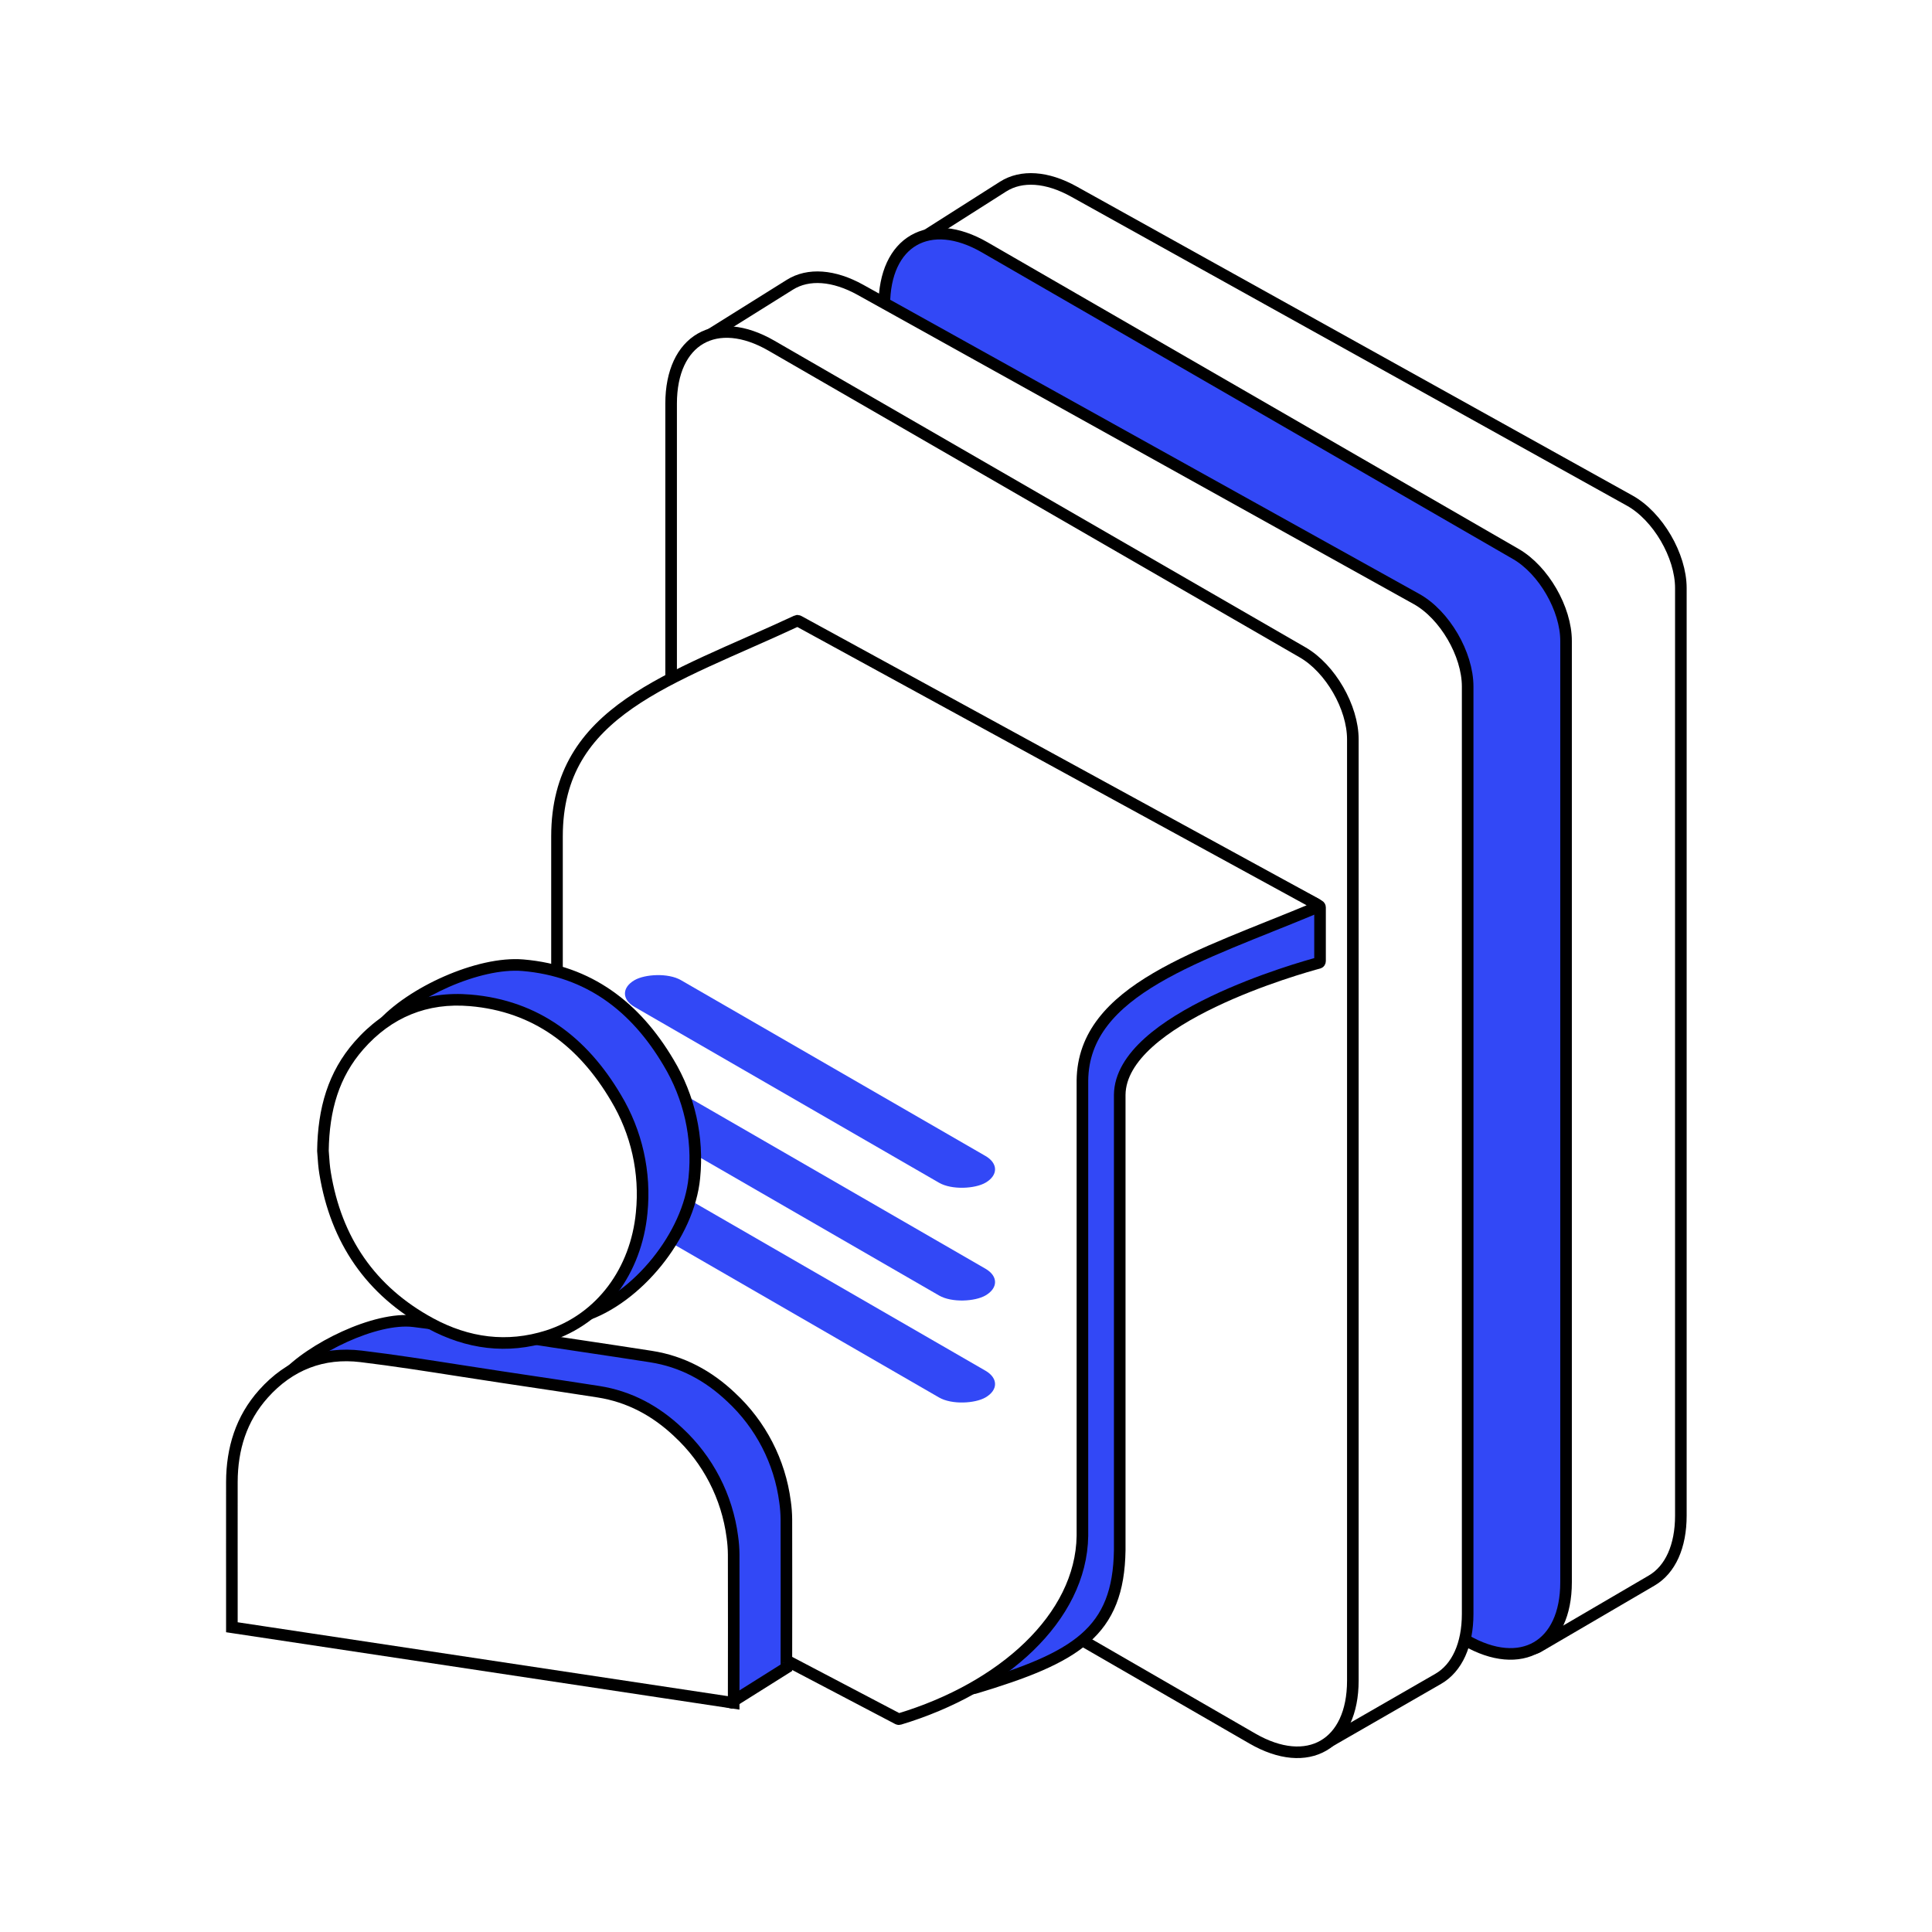
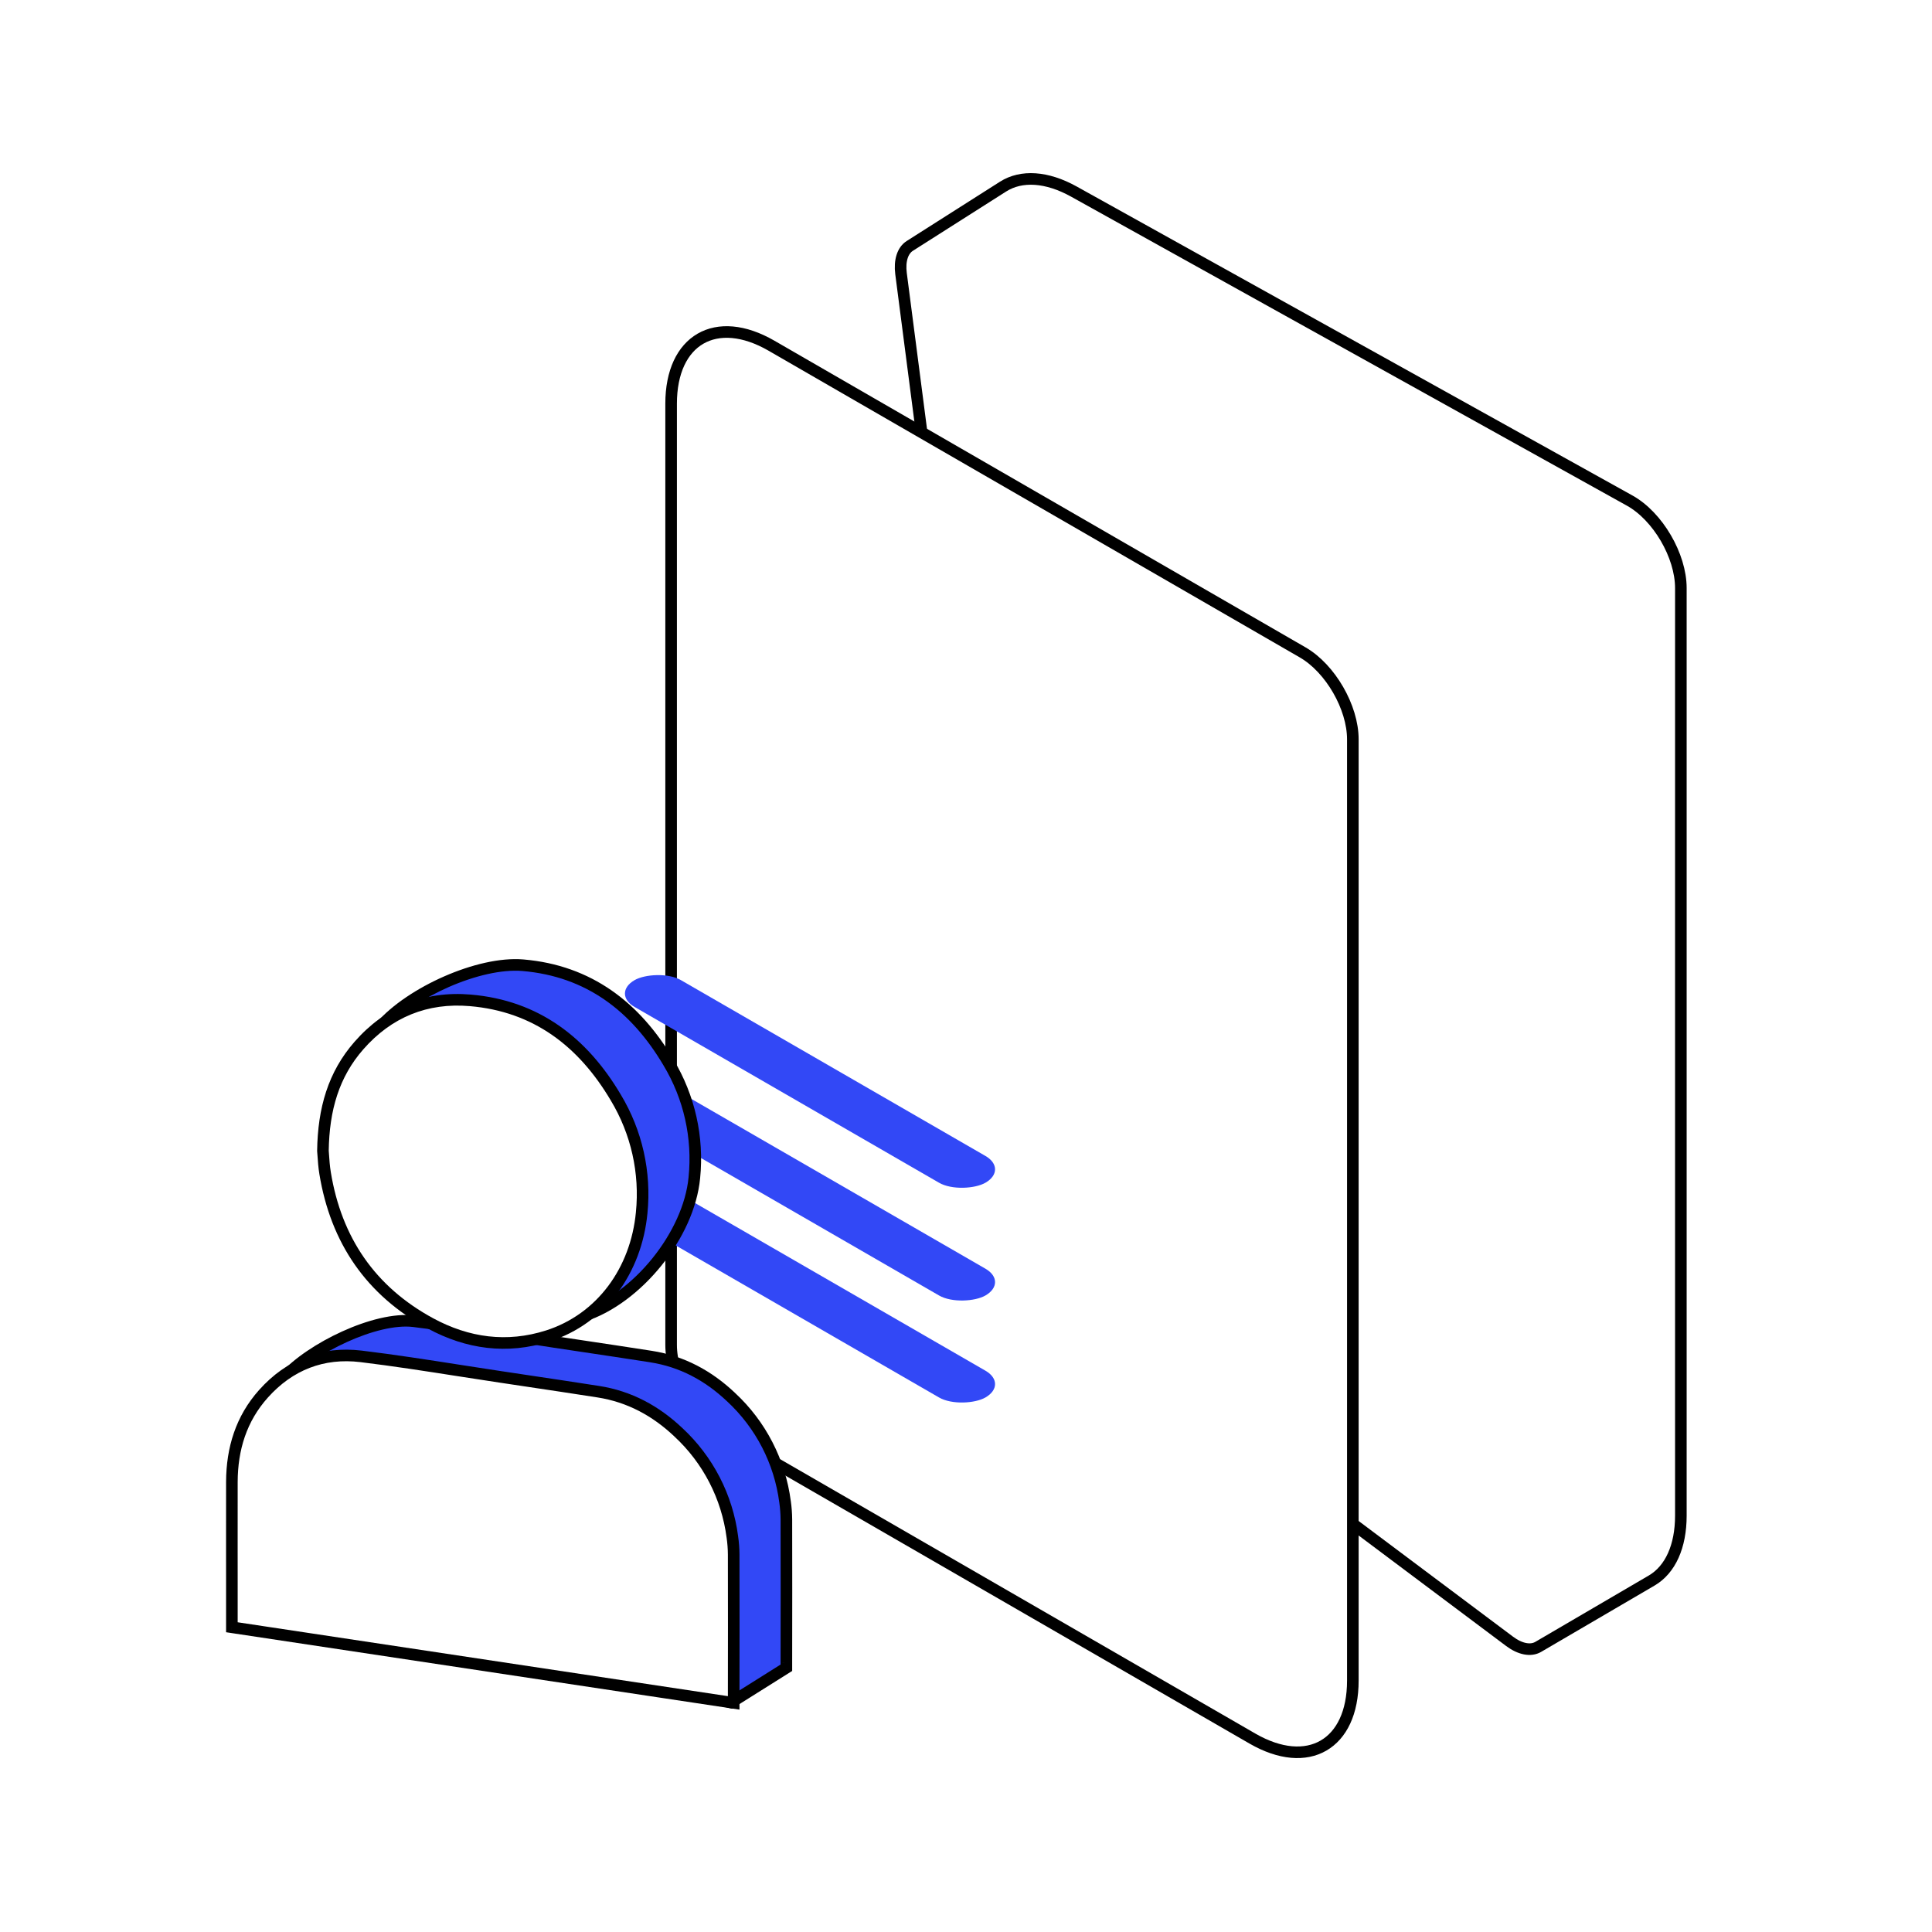
<svg xmlns="http://www.w3.org/2000/svg" width="100" height="100" viewBox="0 0 100 100" fill="none">
  <rect width="100" height="100" fill="white" />
  <path d="M87.001 30.439C87.001 28.76 85.808 26.72 84.355 25.912L55.583 9.915C54.194 9.143 52.873 9.051 51.916 9.66L47.092 12.727C46.719 12.964 46.551 13.495 46.637 14.162L53.109 64.09C53.29 65.484 54.172 66.999 55.291 67.838L78.134 84.954C78.678 85.362 79.229 85.469 79.617 85.243L85.491 81.808C86.458 81.242 87.001 80.036 87.001 78.451L87.001 30.439Z" fill="white" stroke="black" stroke-width="0.6" />
-   <path d="M81.059 33.175C81.059 31.518 79.895 29.503 78.46 28.675L50.969 12.802C48.099 11.146 45.772 12.489 45.772 15.802L45.772 64.524C45.772 66.181 46.936 68.196 48.37 69.024L75.862 84.897C78.732 86.554 81.059 85.21 81.059 81.897L81.059 33.175Z" fill="#3248F6" stroke="black" stroke-width="0.6" />
-   <path d="M75.966 35.534C75.966 33.855 74.773 31.814 73.32 31.006L44.535 15.002C43.154 14.235 41.84 14.139 40.883 14.738L36.097 17.731C35.721 17.966 35.551 18.498 35.637 19.167L42.075 69.173C42.255 70.572 43.143 72.095 44.267 72.932L67.142 89.965C67.682 90.368 68.228 90.474 68.614 90.251L74.441 86.897C75.417 86.335 75.966 85.125 75.966 83.532L75.966 35.534Z" fill="white" stroke="black" stroke-width="0.6" />
  <path d="M70.023 38.267C70.023 36.61 68.86 34.595 67.425 33.767L39.933 17.894C37.064 16.237 34.737 17.58 34.737 20.894L34.737 69.616C34.737 71.273 35.901 73.288 37.335 74.116L64.827 89.989C67.697 91.645 70.023 90.302 70.023 86.989L70.023 38.267Z" fill="white" stroke="black" stroke-width="0.6" />
-   <path d="M57.957 80.235V56.669C57.996 52.686 67.365 50.079 68.257 49.84C68.301 49.828 68.325 49.79 68.325 49.744V46.966C68.325 46.929 68.305 46.896 68.272 46.878L42.334 32.937C42.306 32.922 42.272 32.921 42.244 32.934C35.704 35.983 30.724 37.485 30.724 44.022V62.966C30.724 62.969 30.724 62.968 30.724 62.97C31.135 69.269 28.111 70.504 23.405 73.085C23.335 73.123 23.335 73.225 23.406 73.262L50.336 87.378C50.359 87.39 50.387 87.392 50.412 87.385C55.737 85.791 57.894 84.472 57.957 80.235Z" fill="#3248F6" stroke="black" stroke-width="0.6" />
-   <path d="M56.026 55.934C56.072 51.2 62.135 49.489 68.134 46.975C68.211 46.943 68.217 46.836 68.143 46.796L41.326 32.142C41.298 32.126 41.264 32.125 41.236 32.139C34.701 35.187 28.83 36.754 28.83 43.289V62.231C28.83 62.233 28.83 62.233 28.831 62.235C29.241 68.535 24.323 72.048 19.58 74.681C19.51 74.72 19.512 74.82 19.582 74.857L46.476 88.971C46.499 88.984 46.526 88.986 46.551 88.979C51.879 87.374 55.963 83.735 56.026 79.498V55.934Z" fill="white" stroke="black" stroke-width="0.6" />
  <rect width="20.972" height="2.773" rx="1.386" transform="matrix(-0.866 -0.5 -0.866 0.5 52.207 60.525)" fill="#3248F6" />
  <rect width="20.972" height="2.773" rx="1.386" transform="matrix(-0.866 -0.5 -0.866 0.5 52.207 66.361)" fill="#3248F6" />
  <rect width="20.972" height="2.773" rx="1.386" transform="matrix(-0.866 -0.5 -0.866 0.5 52.207 71.64)" fill="#3248F6" />
  <path fill-rule="evenodd" clip-rule="evenodd" d="M19.225 55.847C19.332 56.385 19.453 56.996 19.443 57.751C19.449 57.817 19.454 57.898 19.46 57.99C19.478 58.242 19.5 58.576 19.555 58.904C20.122 62.371 21.914 65.005 25.01 66.682C25.34 66.861 25.647 67.04 25.94 67.212C27.349 68.036 28.439 68.674 30.186 68.118C32.971 67.226 35.655 63.933 35.94 60.959C36.151 58.877 35.681 56.783 34.601 54.991C32.902 52.12 30.483 50.251 27.068 49.96C24.779 49.766 21.251 51.376 19.729 53.114C18.876 54.087 19.026 54.841 19.225 55.847ZM14.73 80.037V82.408L37.84 88.122L40.703 86.323V86.074C40.708 83.596 40.708 81.118 40.703 78.64C40.7 78.336 40.677 78.033 40.634 77.732C40.364 75.655 39.375 73.739 37.84 72.315C36.67 71.208 35.306 70.466 33.694 70.215C32.461 70.022 31.226 69.838 29.992 69.653C29.547 69.587 29.103 69.52 28.658 69.453C27.936 69.345 27.214 69.233 26.493 69.12C24.803 68.856 23.114 68.593 21.418 68.387C19.432 68.146 16.076 69.795 14.73 71.299C14.009 72.104 14.188 72.633 14.425 73.331C14.568 73.754 14.732 74.239 14.73 74.885C14.726 76.027 14.727 77.171 14.729 78.317C14.729 78.89 14.73 79.464 14.73 80.037Z" fill="#3248F6" />
  <path d="M19.443 57.751L19.143 57.747L19.143 57.763L19.144 57.778L19.443 57.751ZM19.225 55.847L18.931 55.905L19.225 55.847ZM19.46 57.99L19.76 57.97L19.46 57.99ZM19.555 58.904L19.851 58.856L19.851 58.855L19.555 58.904ZM25.01 66.682L25.153 66.418L25.153 66.418L25.01 66.682ZM25.94 67.212L26.092 66.953H26.092L25.94 67.212ZM30.186 68.118L30.277 68.404L30.278 68.404L30.186 68.118ZM35.94 60.959L35.641 60.929L35.641 60.931L35.94 60.959ZM34.601 54.991L34.343 55.144L34.344 55.146L34.601 54.991ZM27.068 49.96L27.043 50.259L27.043 50.259L27.068 49.96ZM19.729 53.114L19.955 53.312L19.955 53.312L19.729 53.114ZM14.73 82.408H14.43V82.643L14.658 82.699L14.73 82.408ZM37.84 88.122L37.767 88.413L37.891 88.444L37.999 88.376L37.84 88.122ZM40.703 86.323L40.862 86.577L41.003 86.489V86.323H40.703ZM40.703 86.074L40.403 86.073V86.074H40.703ZM40.703 78.64L41.003 78.639L41.003 78.638L40.703 78.64ZM40.634 77.732L40.336 77.77L40.337 77.775L40.634 77.732ZM37.84 72.315L37.633 72.533L37.636 72.535L37.84 72.315ZM33.694 70.215L33.648 70.511L33.648 70.512L33.694 70.215ZM29.992 69.653L29.948 69.95L29.992 69.653ZM28.658 69.453L28.703 69.156L28.703 69.156L28.658 69.453ZM26.493 69.12L26.539 68.823H26.539L26.493 69.12ZM21.418 68.387L21.454 68.089L21.454 68.089L21.418 68.387ZM14.73 71.299L14.954 71.5L14.954 71.499L14.73 71.299ZM14.425 73.331L14.709 73.234H14.709L14.425 73.331ZM14.73 74.885L14.43 74.884L14.73 74.885ZM14.729 78.317L15.028 78.317L14.729 78.317ZM19.743 57.755C19.754 56.965 19.626 56.327 19.52 55.788L18.931 55.905C19.038 56.443 19.153 57.026 19.143 57.747L19.743 57.755ZM19.76 57.97C19.754 57.879 19.748 57.794 19.741 57.724L19.144 57.778C19.15 57.84 19.155 57.917 19.161 58.01L19.76 57.97ZM19.851 58.855C19.799 58.543 19.777 58.224 19.76 57.97L19.161 58.01C19.178 58.261 19.201 58.608 19.259 58.953L19.851 58.855ZM25.153 66.418C22.142 64.788 20.404 62.236 19.851 58.856L19.259 58.953C19.84 62.507 21.685 65.223 24.867 66.946L25.153 66.418ZM26.092 66.953C25.799 66.782 25.488 66.6 25.153 66.418L24.867 66.946C25.192 67.122 25.495 67.299 25.789 67.471L26.092 66.953ZM30.095 67.832C29.278 68.092 28.629 68.071 28.02 67.894C27.395 67.714 26.804 67.37 26.092 66.953L25.789 67.471C26.486 67.879 27.144 68.266 27.853 68.471C28.578 68.68 29.348 68.7 30.277 68.404L30.095 67.832ZM35.641 60.931C35.506 62.344 34.795 63.857 33.767 65.131C32.739 66.405 31.417 67.409 30.095 67.832L30.278 68.404C31.74 67.935 33.153 66.847 34.234 65.508C35.315 64.168 36.089 62.548 36.238 60.988L35.641 60.931ZM34.344 55.146C35.39 56.883 35.846 58.912 35.641 60.929L36.238 60.989C36.456 58.843 35.971 56.684 34.858 54.836L34.344 55.146ZM27.043 50.259C30.342 50.54 32.682 52.337 34.343 55.144L34.859 54.838C33.121 51.902 30.625 49.962 27.093 49.661L27.043 50.259ZM19.955 53.312C20.677 52.487 21.898 51.672 23.231 51.087C24.567 50.502 25.968 50.168 27.043 50.259L27.093 49.661C25.879 49.558 24.371 49.932 22.99 50.538C21.607 51.144 20.303 52.004 19.503 52.917L19.955 53.312ZM19.52 55.788C19.418 55.275 19.342 54.881 19.381 54.498C19.418 54.133 19.563 53.758 19.955 53.312L19.503 52.916C19.042 53.443 18.836 53.931 18.784 54.438C18.735 54.926 18.833 55.412 18.931 55.905L19.52 55.788ZM15.03 82.408V80.037H14.43V82.408H15.03ZM37.911 87.831L14.802 82.117L14.658 82.699L37.767 88.413L37.911 87.831ZM40.543 86.069L37.68 87.868L37.999 88.376L40.862 86.577L40.543 86.069ZM40.403 86.074V86.323H41.003V86.074H40.403ZM40.403 78.641C40.408 81.118 40.408 83.596 40.403 86.073L41.003 86.074C41.008 83.596 41.008 81.118 41.003 78.639L40.403 78.641ZM40.337 77.775C40.378 78.062 40.4 78.352 40.403 78.642L41.003 78.638C41 78.32 40.976 78.003 40.931 77.689L40.337 77.775ZM37.636 72.535C39.12 73.911 40.076 75.763 40.336 77.77L40.931 77.693C40.653 75.547 39.631 73.566 38.043 72.095L37.636 72.535ZM33.648 70.512C35.192 70.751 36.502 71.462 37.633 72.533L38.046 72.097C36.839 70.954 35.421 70.18 33.74 69.919L33.648 70.512ZM29.948 69.95C31.182 70.134 32.416 70.319 33.648 70.511L33.741 69.919C32.506 69.726 31.271 69.541 30.036 69.356L29.948 69.95ZM28.613 69.75C29.058 69.817 29.503 69.883 29.948 69.95L30.036 69.356C29.592 69.29 29.147 69.223 28.703 69.156L28.613 69.75ZM26.447 69.416C27.168 69.529 27.891 69.642 28.614 69.75L28.703 69.156C27.982 69.049 27.261 68.936 26.539 68.823L26.447 69.416ZM21.382 68.685C23.072 68.89 24.756 69.153 26.447 69.416L26.539 68.823C24.85 68.56 23.156 68.296 21.454 68.089L21.382 68.685ZM14.954 71.499C15.589 70.789 16.725 70.022 17.958 69.462C19.197 68.899 20.471 68.574 21.382 68.685L21.454 68.089C20.379 67.959 18.982 68.338 17.71 68.916C16.432 69.496 15.216 70.306 14.507 71.1L14.954 71.499ZM14.709 73.234C14.586 72.873 14.505 72.623 14.518 72.37C14.53 72.137 14.625 71.866 14.954 71.5L14.507 71.099C14.114 71.537 13.939 71.933 13.919 72.34C13.9 72.727 14.026 73.09 14.14 73.427L14.709 73.234ZM15.03 74.886C15.032 74.185 14.852 73.659 14.709 73.234L14.14 73.427C14.283 73.848 14.432 74.292 14.43 74.884L15.03 74.886ZM15.028 78.317C15.027 77.171 15.026 76.027 15.03 74.886L14.43 74.884C14.426 76.026 14.427 77.172 14.428 78.317L15.028 78.317ZM15.03 80.037C15.03 79.463 15.029 78.89 15.028 78.317L14.428 78.317C14.429 78.891 14.43 79.464 14.43 80.037H15.03Z" fill="black" />
  <path fill-rule="evenodd" clip-rule="evenodd" d="M18.578 54.118C17.269 55.612 16.745 57.402 16.715 59.568C16.721 59.634 16.727 59.715 16.733 59.807C16.75 60.059 16.773 60.393 16.827 60.721C17.394 64.189 19.186 66.823 22.282 68.499C24.196 69.536 26.241 69.821 28.352 69.15C31.137 68.257 32.927 65.75 33.212 62.776C33.423 60.695 32.953 58.601 31.873 56.809C30.174 53.937 27.756 52.068 24.34 51.778C22.051 51.583 20.099 52.381 18.578 54.118ZM12.002 81.855V84.226L37.975 88.141V87.892C37.98 85.415 37.98 82.937 37.975 80.458C37.973 80.154 37.95 79.851 37.907 79.55C37.637 77.474 36.648 75.557 35.112 74.133C33.943 73.027 32.579 72.284 30.967 72.034C29.734 71.841 28.499 71.656 27.265 71.472C26.82 71.405 26.375 71.338 25.931 71.272C25.209 71.163 24.487 71.051 23.765 70.938C22.076 70.675 20.386 70.411 18.69 70.205C16.704 69.965 14.985 70.635 13.639 72.14C12.482 73.432 12.008 74.99 12.002 76.703C11.999 77.845 12 78.99 12.001 80.135C12.002 80.709 12.002 81.282 12.002 81.855Z" fill="white" />
  <path d="M16.715 59.568L16.415 59.564L16.415 59.58L16.416 59.596L16.715 59.568ZM18.578 54.118L18.803 54.316L18.803 54.316L18.578 54.118ZM16.733 59.807L17.032 59.787V59.787L16.733 59.807ZM16.827 60.721L17.123 60.673L17.123 60.673L16.827 60.721ZM22.282 68.499L22.425 68.236L22.425 68.236L22.282 68.499ZM28.352 69.15L28.443 69.435L28.444 69.435L28.352 69.15ZM33.212 62.776L32.914 62.746L32.914 62.748L33.212 62.776ZM31.873 56.809L31.615 56.961L31.616 56.963L31.873 56.809ZM24.34 51.778L24.315 52.077L24.315 52.077L24.34 51.778ZM12.002 84.226H11.702V84.484L11.958 84.523L12.002 84.226ZM37.975 88.141L37.931 88.438L38.275 88.49V88.141H37.975ZM37.975 87.892L37.675 87.892V87.892H37.975ZM37.975 80.458L38.275 80.458L38.275 80.456L37.975 80.458ZM37.907 79.55L37.609 79.589L37.61 79.593L37.907 79.55ZM35.112 74.133L34.906 74.351L34.908 74.354L35.112 74.133ZM30.967 72.034L30.921 72.33L30.921 72.33L30.967 72.034ZM27.265 71.472L27.22 71.768H27.22L27.265 71.472ZM25.931 71.272L25.976 70.975L25.975 70.975L25.931 71.272ZM23.765 70.938L23.812 70.642H23.812L23.765 70.938ZM18.69 70.205L18.727 69.908L18.727 69.908L18.69 70.205ZM13.639 72.14L13.863 72.34L13.863 72.34L13.639 72.14ZM12.002 76.703L12.302 76.704L12.002 76.703ZM12.001 80.135L11.701 80.136L12.001 80.135ZM17.015 59.572C17.045 57.455 17.554 55.742 18.803 54.316L18.352 53.921C16.983 55.483 16.446 57.348 16.415 59.564L17.015 59.572ZM17.032 59.787C17.026 59.696 17.02 59.611 17.014 59.541L16.416 59.596C16.422 59.657 16.427 59.735 16.434 59.828L17.032 59.787ZM17.123 60.673C17.071 60.361 17.049 60.041 17.032 59.787L16.434 59.828C16.451 60.078 16.474 60.426 16.531 60.77L17.123 60.673ZM22.425 68.236C19.415 66.605 17.676 64.053 17.123 60.673L16.531 60.77C17.113 64.324 18.957 67.04 22.139 68.763L22.425 68.236ZM28.261 68.864C26.237 69.508 24.276 69.238 22.425 68.236L22.139 68.763C24.117 69.835 26.247 70.135 28.443 69.435L28.261 68.864ZM32.914 62.748C32.639 65.62 30.916 68.013 28.261 68.864L28.444 69.435C31.358 68.502 33.216 65.881 33.511 62.805L32.914 62.748ZM31.616 56.963C32.663 58.7 33.118 60.729 32.914 62.746L33.511 62.807C33.728 60.66 33.244 58.501 32.13 56.654L31.616 56.963ZM24.315 52.077C27.614 52.357 29.954 54.155 31.615 56.961L32.131 56.656C30.394 53.719 27.897 51.779 24.366 51.479L24.315 52.077ZM18.803 54.316C20.263 52.649 22.122 51.89 24.315 52.077L24.366 51.479C21.98 51.276 19.936 52.112 18.352 53.921L18.803 54.316ZM12.302 84.226V81.855H11.702V84.226H12.302ZM38.02 87.845L12.047 83.93L11.958 84.523L37.931 88.438L38.02 87.845ZM37.675 87.892V88.141H38.275V87.892H37.675ZM37.675 80.459C37.68 82.937 37.68 85.414 37.675 87.892L38.275 87.893C38.28 85.415 38.28 82.936 38.275 80.458L37.675 80.459ZM37.61 79.593C37.651 79.88 37.673 80.17 37.675 80.461L38.275 80.456C38.273 80.138 38.249 79.822 38.203 79.507L37.61 79.593ZM34.908 74.354C36.393 75.729 37.348 77.582 37.609 79.589L38.204 79.511C37.925 77.365 36.904 75.385 35.316 73.913L34.908 74.354ZM30.921 72.33C32.465 72.57 33.775 73.28 34.906 74.351L35.319 73.916C34.111 72.773 32.693 71.998 31.013 71.737L30.921 72.33ZM27.22 71.768C28.455 71.953 29.689 72.137 30.921 72.33L31.013 71.737C29.779 71.544 28.543 71.359 27.309 71.175L27.22 71.768ZM25.886 71.568C26.331 71.635 26.776 71.702 27.22 71.768L27.309 71.175C26.864 71.108 26.42 71.042 25.976 70.975L25.886 71.568ZM23.719 71.235C24.441 71.347 25.163 71.46 25.886 71.568L25.975 70.975C25.254 70.867 24.534 70.754 23.812 70.642L23.719 71.235ZM18.654 70.503C20.344 70.708 22.029 70.971 23.719 71.235L23.812 70.642C22.123 70.378 20.428 70.114 18.727 69.908L18.654 70.503ZM13.863 72.34C15.145 70.906 16.769 70.275 18.654 70.503L18.727 69.908C16.64 69.655 14.824 70.365 13.416 71.94L13.863 72.34ZM12.302 76.704C12.308 75.049 12.764 73.567 13.863 72.34L13.416 71.94C12.2 73.297 11.708 74.931 11.702 76.702L12.302 76.704ZM12.301 80.135C12.3 78.989 12.299 77.845 12.302 76.704L11.702 76.702C11.699 77.845 11.7 78.99 11.701 80.136L12.301 80.135ZM12.302 81.855C12.302 81.282 12.302 80.708 12.301 80.135L11.701 80.136C11.702 80.709 11.702 81.282 11.702 81.855H12.302Z" fill="black" />
</svg>